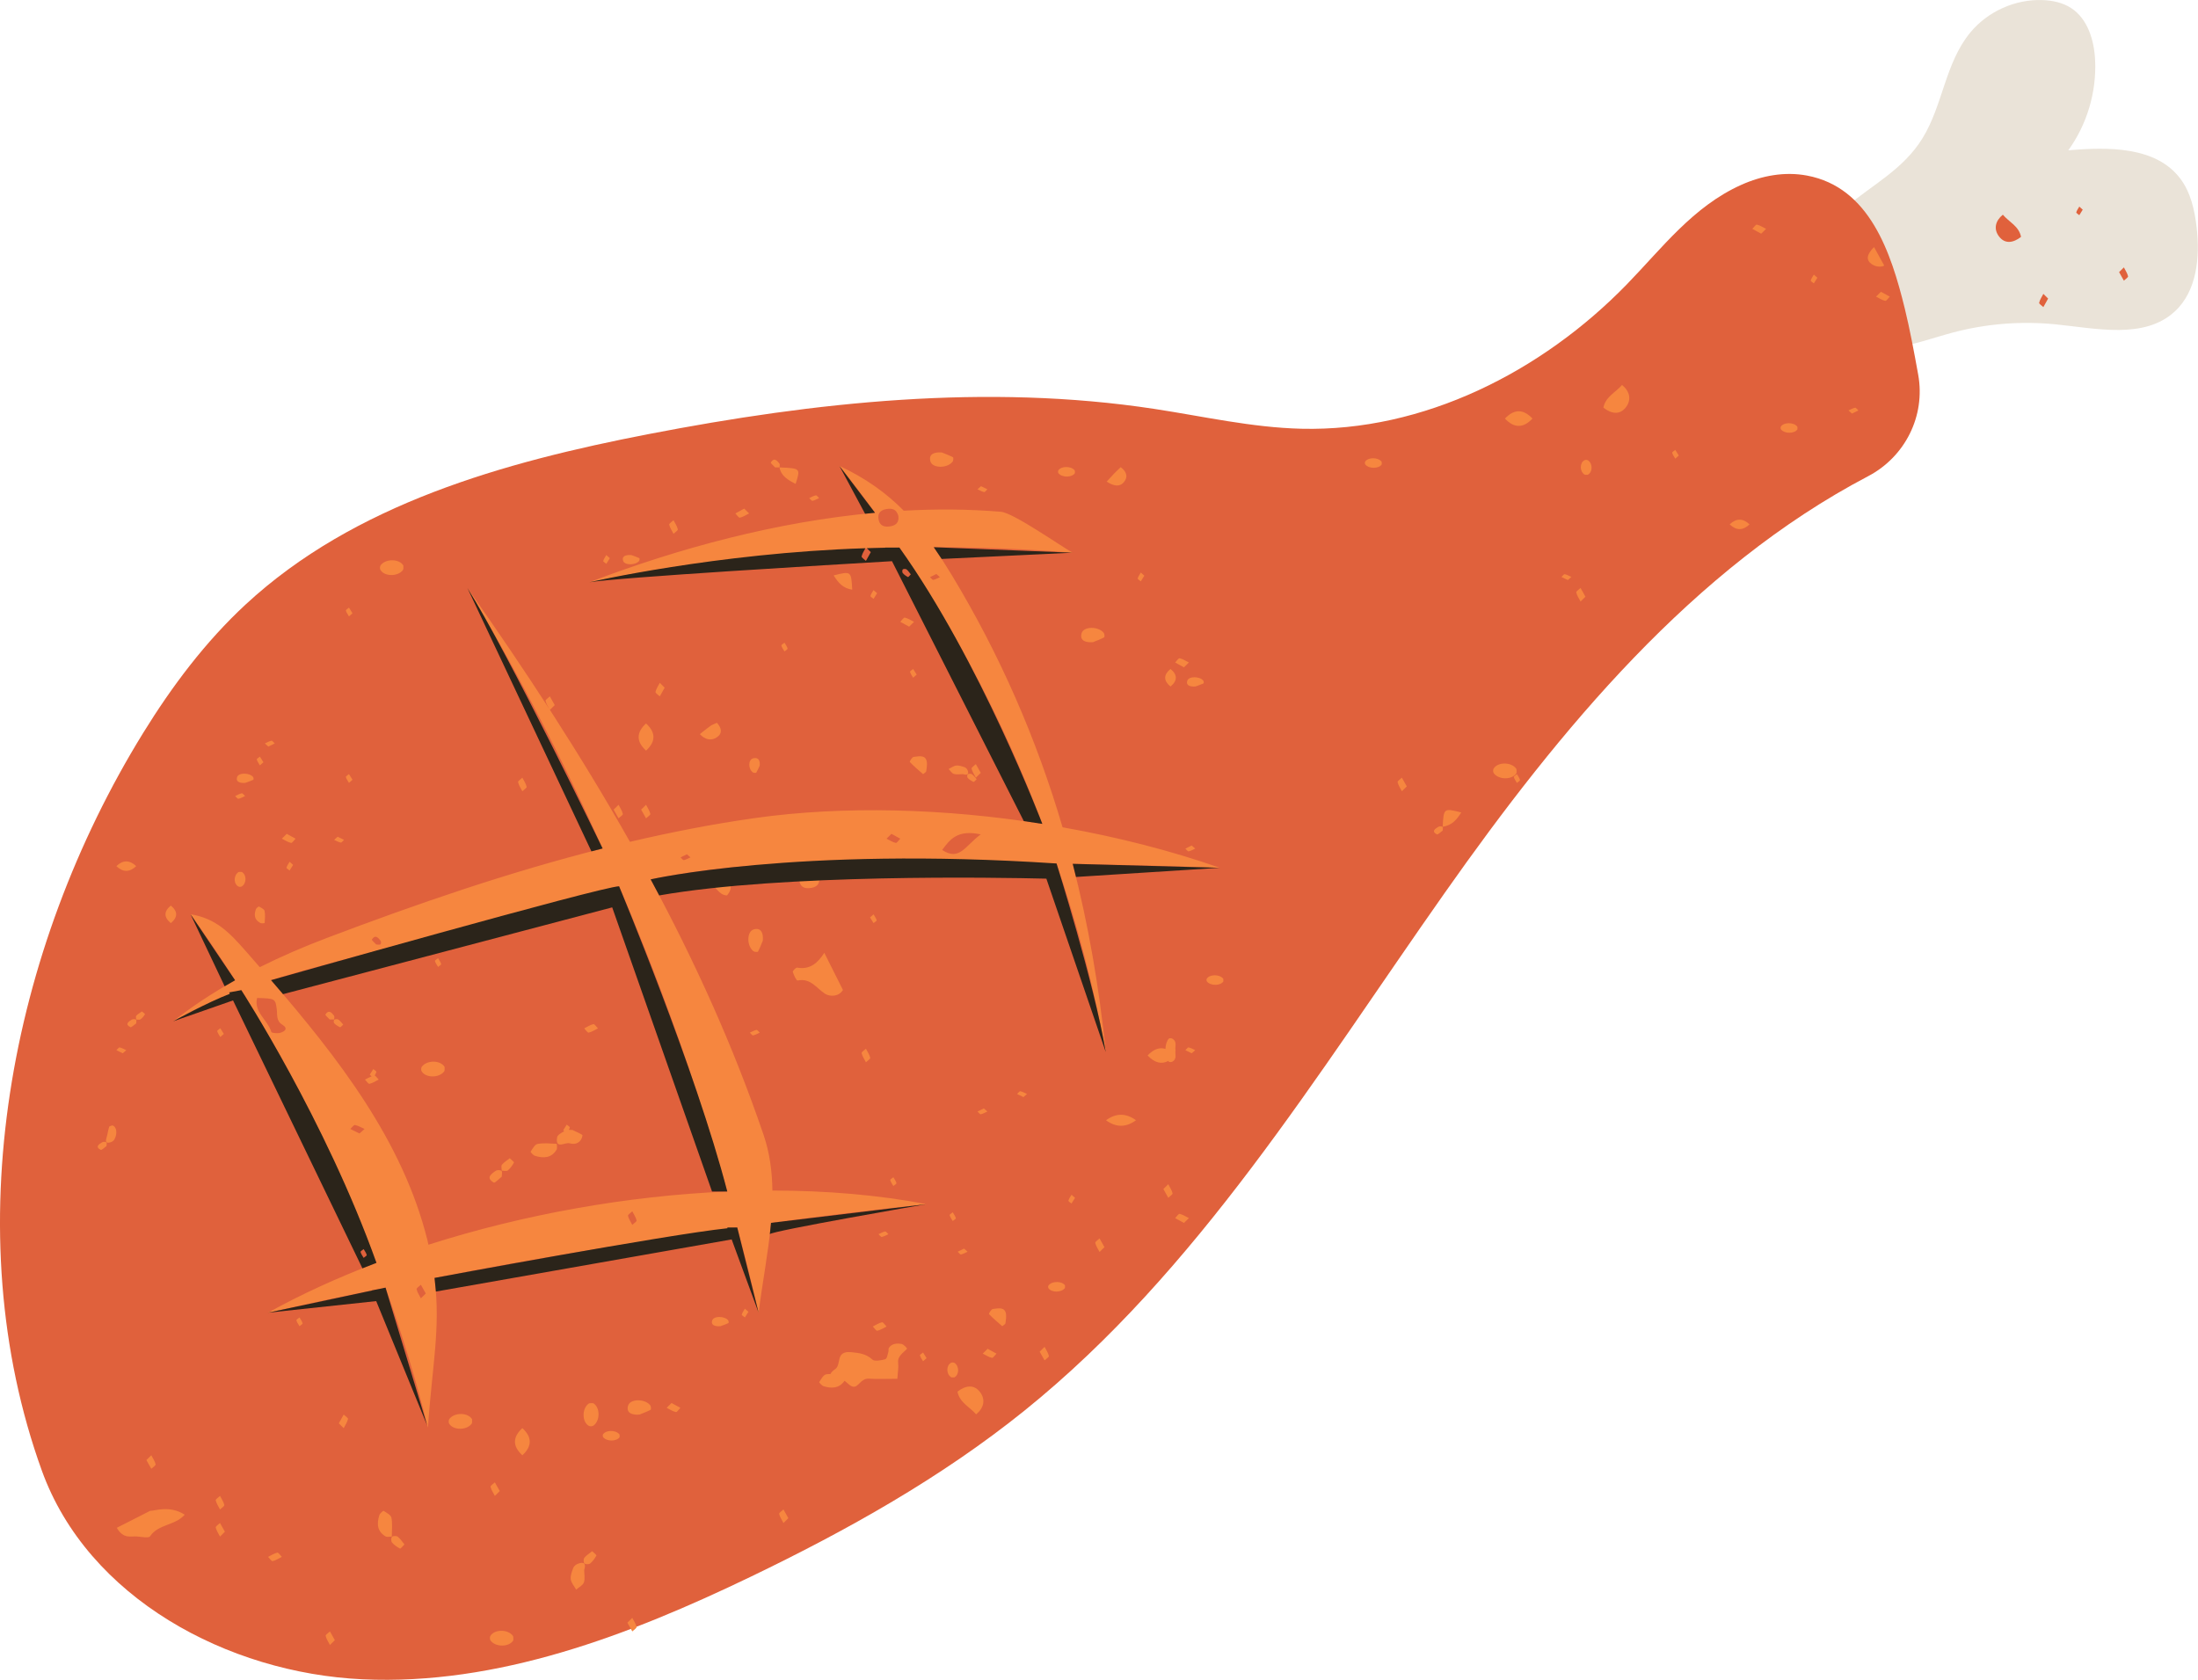
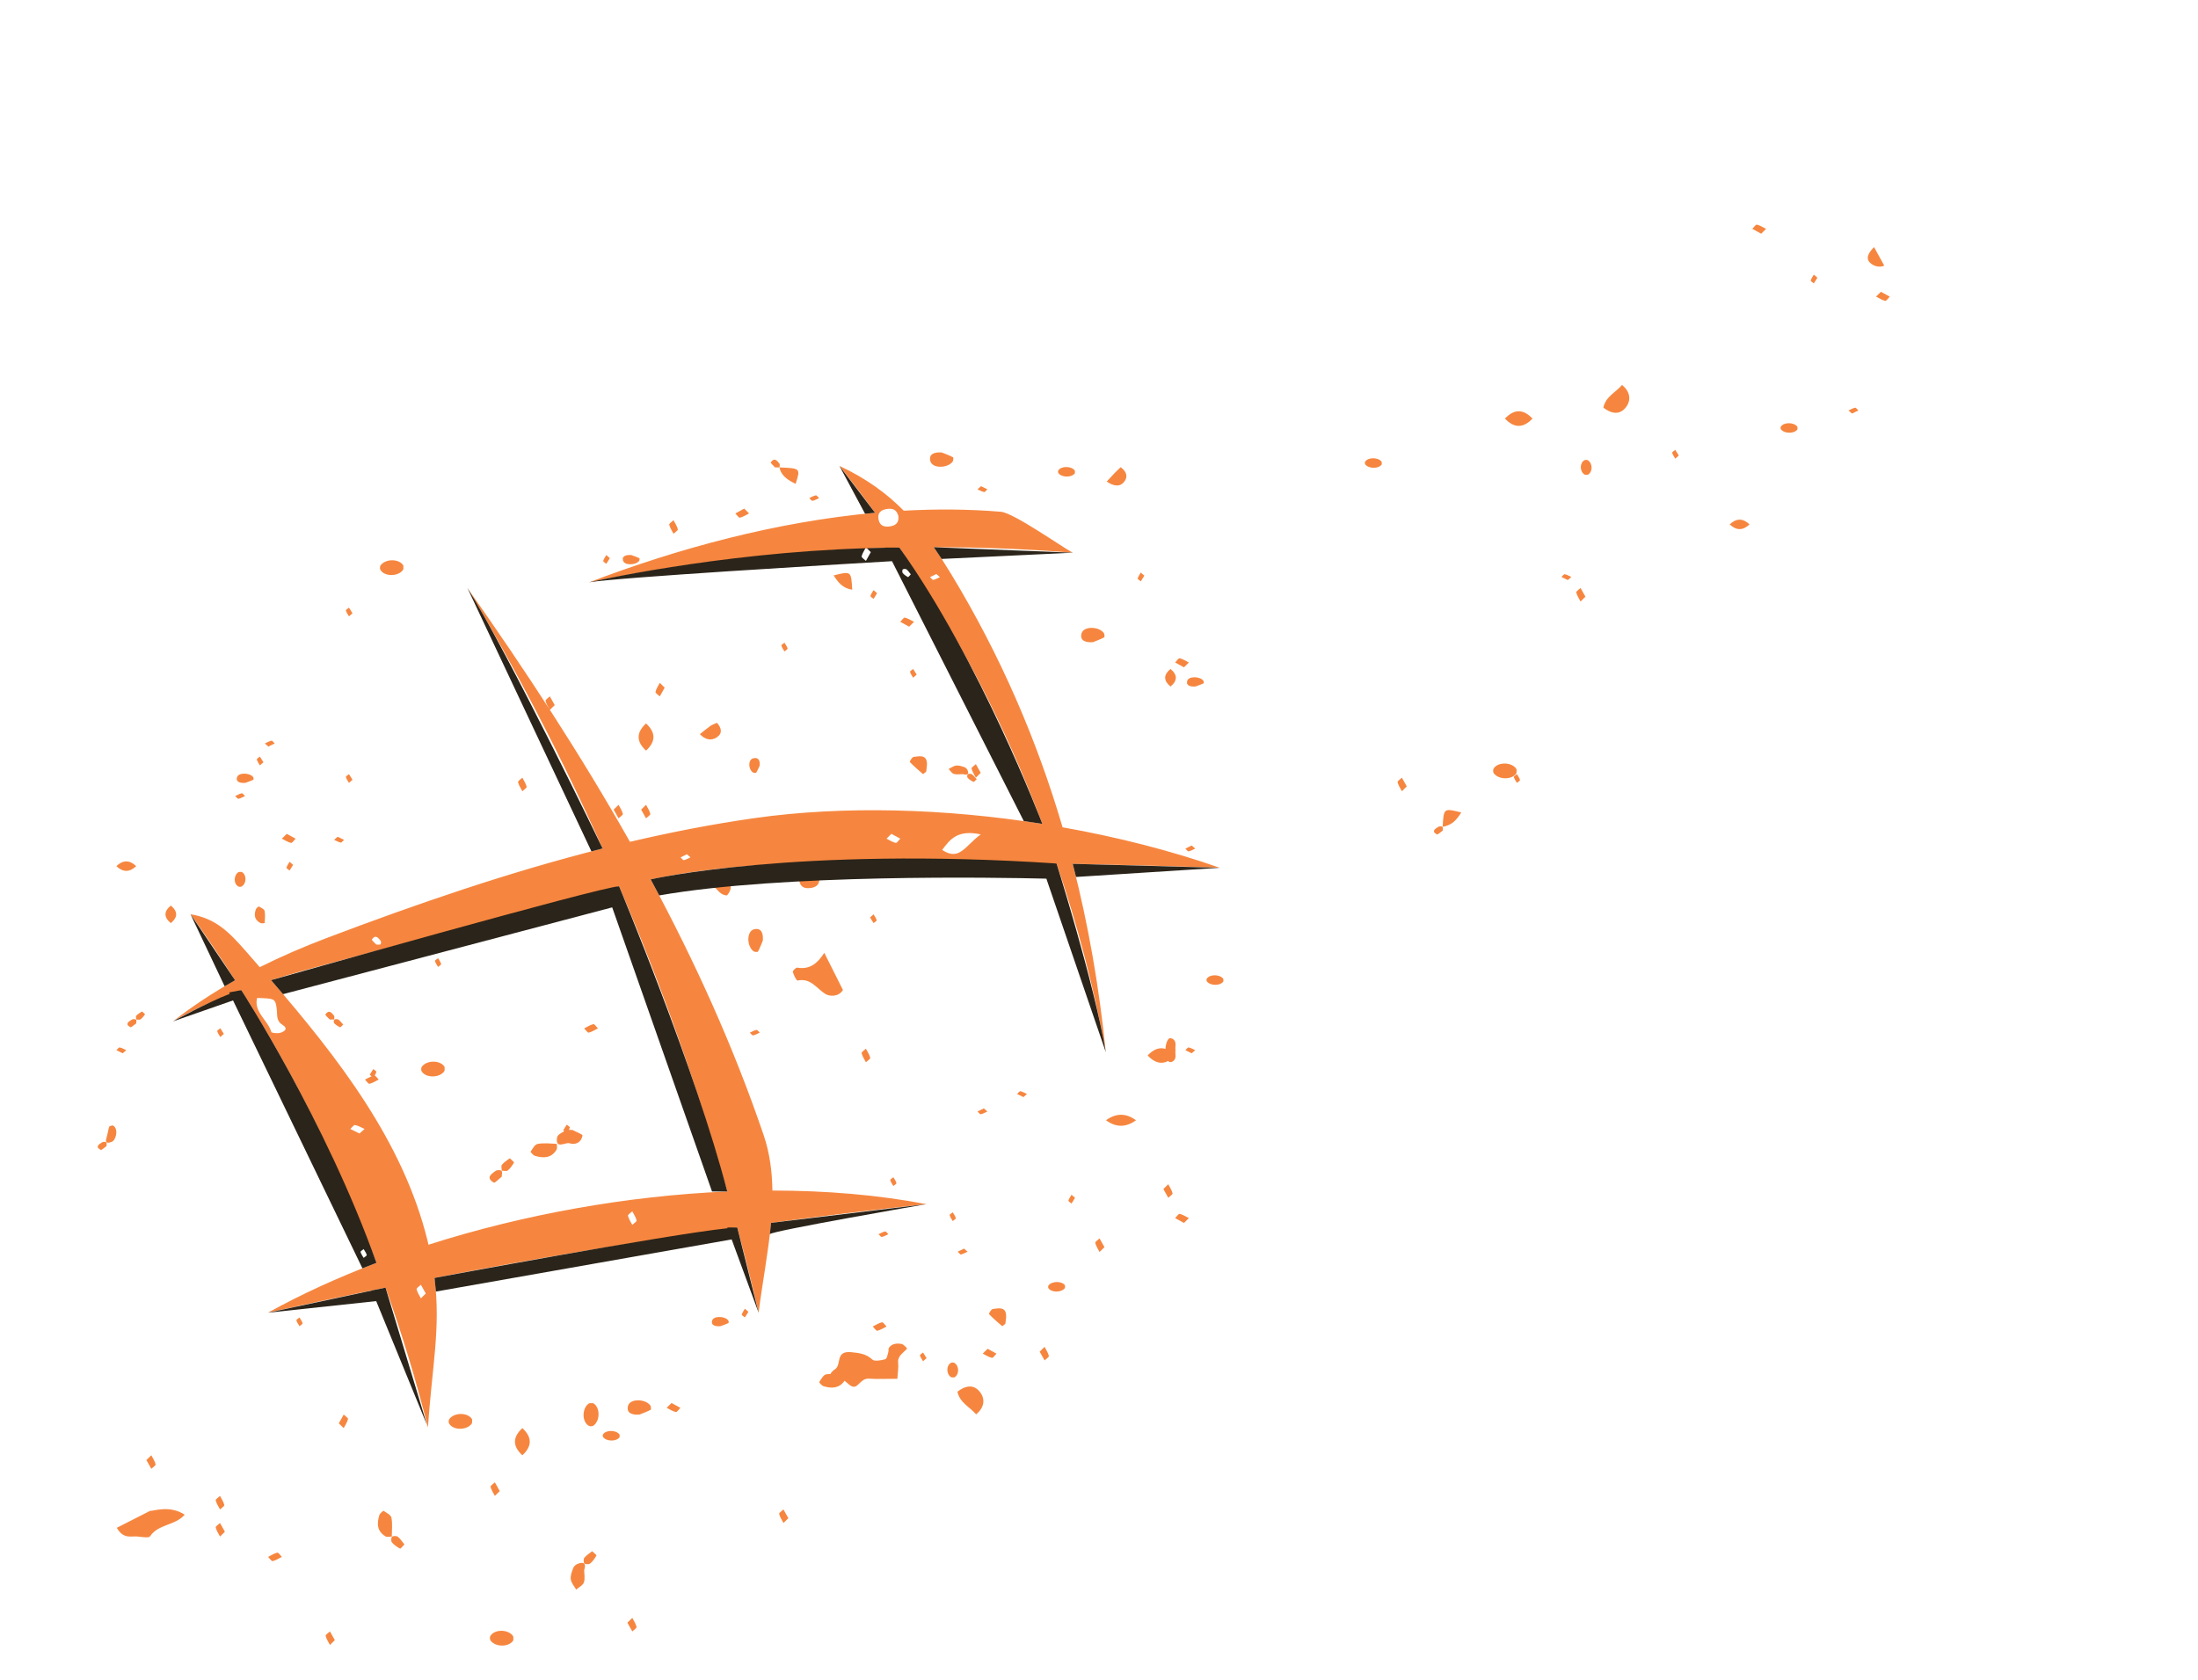
<svg xmlns="http://www.w3.org/2000/svg" height="381.6" preserveAspectRatio="xMidYMid meet" version="1.0" viewBox="0.0 0.0 499.2 381.6" width="499.2" zoomAndPan="magnify">
  <defs>
    <clipPath id="a">
-       <path d="M 412 0 L 499.16 0 L 499.16 80 L 412 80 Z M 412 0" />
-     </clipPath>
+       </clipPath>
    <clipPath id="b">
      <path d="M 0 39 L 484 39 L 484 381.551 L 0 381.551 Z M 0 39" />
    </clipPath>
  </defs>
  <g>
    <g clip-path="url(#a)" id="change1_1">
      <path d="M 447.465 7.41 C 451.418 2.605 457.676 -0.215 463.895 0.016 C 466.148 0.098 468.441 0.578 470.34 1.801 C 474.16 4.258 475.629 9.164 475.836 13.703 C 476.168 20.941 473.984 28.273 469.738 34.145 C 478.859 33.352 489.668 33.258 495.18 40.57 C 497.539 43.703 498.43 47.695 498.883 51.59 C 499.672 58.391 498.969 66.09 493.938 70.734 C 487.02 77.121 476.172 74.602 466.801 73.664 C 459.016 72.891 451.09 73.523 443.523 75.531 C 439.117 76.703 434.805 78.34 430.273 78.879 C 411.875 81.059 406.891 57.512 419.129 47.133 C 425.262 41.93 432.23 38.531 436.625 31.41 C 441.266 23.891 441.758 14.352 447.465 7.41" fill="#eae3d8" />
    </g>
    <g clip-path="url(#b)" id="change2_1">
-       <path d="M 472.242 48.875 C 472.508 48.453 472.77 48.027 473.023 47.621 C 472.73 47.363 472.484 47.145 472.242 46.93 C 472 47.363 471.672 47.777 471.555 48.234 C 471.516 48.395 472 48.656 472.242 48.875 Z M 482.363 63.742 C 482.703 63.406 483.375 63 483.316 62.754 C 483.156 62.047 482.703 61.402 482.363 60.734 C 482.027 61.07 481.688 61.402 481.281 61.805 C 481.633 62.434 482 63.09 482.363 63.742 Z M 463.125 68.766 C 463.066 69.012 463.738 69.418 464.078 69.754 C 464.441 69.102 464.809 68.445 465.16 67.816 C 464.754 67.414 464.414 67.082 464.078 66.746 C 463.738 67.414 463.285 68.059 463.125 68.766 Z M 453.992 53.684 C 455.375 55.52 457.273 55.156 459.012 53.801 C 458.531 51.355 456.266 50.41 454.879 48.766 C 453.16 50.16 452.742 52.023 453.992 53.684 Z M 435.652 85.102 C 437.344 94.453 432.699 103.746 424.285 108.16 C 384.523 129.027 354.277 165.656 328.164 202.742 C 298.965 244.207 272.137 288.609 232.645 320.426 C 213.742 335.652 192.398 347.586 170.531 358.117 C 142.844 371.445 113.039 382.848 82.348 381.43 C 51.652 380.012 19.934 362.922 9.5 334.023 C -10.121 279.664 2.16 215.68 32.504 166.496 C 39.059 155.871 46.625 145.789 55.781 137.305 C 80.418 114.477 114.375 104.969 147.348 98.59 C 185.164 91.273 224.105 87.078 262.184 92.879 C 273.297 94.57 284.336 97.113 295.57 97.383 C 323.273 98.055 350.109 84.488 369.438 64.629 C 377.48 56.359 384.539 46.902 395.422 42.008 C 400.129 39.887 405.352 38.922 410.426 39.883 C 424.586 42.562 429.469 57.258 432.613 70.109 C 433.73 74.672 434.707 79.871 435.652 85.102" fill="#e0613c" />
-     </g>
+       </g>
    <g id="change3_1">
      <path d="M 222.742 189.52 C 217.473 188.395 215.789 190.617 213.977 193.055 C 217.93 195.656 219.168 192.141 222.742 189.52 Z M 204.469 190.492 C 203.789 190.121 203.109 189.754 202.453 189.395 C 202.039 189.809 201.691 190.148 201.348 190.492 C 202.039 190.832 202.707 191.293 203.441 191.453 C 203.699 191.512 204.121 190.832 204.469 190.492 Z M 156.812 194.742 C 156.562 194.52 156.312 194.301 156.012 194.035 C 155.543 194.262 155.055 194.504 154.566 194.742 C 154.816 194.961 155.117 195.398 155.305 195.363 C 155.832 195.258 156.312 194.961 156.812 194.742 Z M 140.605 201.309 C 134.852 202.66 129.137 204.195 123.426 205.734 C 107.73 209.969 92.035 214.199 76.336 218.43 C 71.406 219.762 66.449 221.102 61.562 222.629 C 76.828 240.324 91.477 259.156 97.07 281.672 C 97.16 282.031 97.227 282.371 97.309 282.723 C 118.84 275.84 142.438 271.613 165.176 270.633 C 158.469 247.031 150.262 223.863 140.605 201.309 Z M 144.578 277.203 C 144.414 276.477 143.949 275.82 143.605 275.137 C 143.258 275.477 142.57 275.895 142.629 276.148 C 142.789 276.871 143.258 277.531 143.605 278.215 C 143.949 277.871 144.637 277.453 144.578 277.203 Z M 96.703 293.801 C 96.34 293.156 95.965 292.488 95.59 291.82 C 95.242 292.16 94.559 292.578 94.613 292.832 C 94.781 293.555 95.242 294.215 95.59 294.898 C 95.938 294.555 96.285 294.215 96.703 293.801 Z M 82.801 256.43 C 82.082 256.113 81.391 255.684 80.625 255.531 C 80.359 255.48 79.918 256.113 79.559 256.43 C 80.266 256.777 80.969 257.121 81.648 257.453 C 82.082 257.066 82.441 256.746 82.801 256.43 Z M 64.113 232.742 C 62.668 231.836 63.02 230.496 62.855 229.227 C 62.543 226.789 62.461 226.801 58.395 226.672 C 57.57 229.855 60.863 231.727 61.629 234.418 C 61.691 234.629 63.059 234.777 63.672 234.586 C 64.691 234.27 65.523 233.621 64.113 232.742 Z M 85.445 214.531 C 85.781 214.527 86.242 214.645 86.41 214.496 C 86.578 214.348 86.582 213.855 86.422 213.656 C 85.902 213.004 85.262 212.184 84.469 213.383 C 84.363 213.539 85.098 214.137 85.445 214.531 Z M 213.465 131.09 C 213.219 130.867 212.965 130.645 212.664 130.379 C 212.195 130.609 211.707 130.852 211.219 131.09 C 211.469 131.309 211.773 131.746 211.957 131.711 C 212.488 131.605 212.969 131.309 213.465 131.09 Z M 204.02 117.125 C 203.695 116.145 203.195 115.473 201.797 115.566 C 200.102 115.688 199.219 116.488 199.547 118.043 C 199.758 119.039 200.348 119.699 201.746 119.602 C 203.445 119.484 204.266 118.691 204.02 117.125 Z M 243.633 196.207 C 247.195 210.047 249.652 224.289 251.145 238.984 C 248.488 224.445 244.734 210.113 239.957 196.129 C 227.977 195.91 215.992 195.785 204.012 195.758 C 187.02 195.719 169.938 195.879 153.188 198.719 C 151.379 199.027 149.574 199.371 147.777 199.738 C 157.812 218.375 166.574 237.652 173.43 257.801 C 174.82 261.883 175.367 266.113 175.426 270.414 C 187.641 270.422 199.465 271.41 210.41 273.504 C 198.629 274.762 186.859 276.184 175.113 277.754 C 174.492 284.578 173.125 291.477 172.293 298.168 C 170.793 291.688 169.164 285.234 167.441 278.809 C 144.43 282.027 121.5 285.84 98.691 290.262 C 100.133 301.84 98.086 310.559 97.199 324.258 C 94.508 313.512 91.281 302.902 87.562 292.469 C 78.645 294.273 69.742 296.168 60.859 298.16 C 68.449 293.957 76.738 290.172 85.5 286.84 C 77.371 265.234 67.07 244.453 54.805 224.898 C 49.445 226.844 44.23 229.121 39.301 231.988 C 43.781 228.469 48.496 225.402 53.391 222.652 C 50.145 217.57 46.781 212.562 43.273 207.656 C 48.992 208.609 51.98 211.656 55.805 216.016 C 56.867 217.23 57.934 218.449 59 219.676 C 63.898 217.227 68.949 215.047 74.141 213.078 C 94.691 205.285 115.57 198.102 136.863 192.719 C 127.781 172.43 117.531 152.66 106.16 133.559 C 119.332 152.258 131.879 171.387 143.07 191.207 C 152.398 189.02 161.805 187.184 171.305 185.832 C 191.645 182.941 214.652 183.637 236.727 187.133 C 228.398 165.043 217.492 143.922 204.266 124.371 C 180.613 124.859 157.004 127.488 133.832 132.258 C 154.207 124.465 176.516 118.488 198.727 116.469 C 196.109 112.859 193.418 109.309 190.641 105.82 C 196.602 108.605 201.246 111.949 205.258 115.996 C 212.672 115.59 220.055 115.633 227.324 116.242 C 230.211 116.484 241.082 124.172 243.633 125.539 C 233.137 124.691 222.602 124.285 212.07 124.289 C 213.438 126.242 214.77 128.316 216.105 130.523 C 227.234 148.918 235.48 168 241.328 187.91 C 253.844 190.129 265.977 193.227 277.043 197.105 C 265.906 196.719 254.77 196.43 243.633 196.207 Z M 215.68 276.008 C 215.797 276.477 216.133 276.902 216.383 277.344 C 216.633 277.121 217.129 276.855 217.086 276.691 C 216.969 276.223 216.633 275.797 216.383 275.355 C 216.133 275.574 215.641 275.844 215.68 276.008 Z M 201.031 279.707 C 200.504 279.812 200.023 280.109 199.523 280.328 C 199.773 280.551 200.078 280.988 200.262 280.953 C 200.789 280.848 201.273 280.551 201.77 280.328 C 201.523 280.109 201.219 279.672 201.031 279.707 Z M 243.359 271.371 C 243.109 271.816 242.773 272.242 242.656 272.711 C 242.613 272.871 243.109 273.145 243.359 273.363 C 243.629 272.934 243.898 272.496 244.156 272.082 C 243.859 271.816 243.609 271.594 243.359 271.371 Z M 202.191 268.047 C 202.309 268.516 202.645 268.941 202.895 269.383 C 203.145 269.16 203.641 268.891 203.598 268.73 C 203.48 268.262 203.145 267.836 202.895 267.395 C 202.645 267.613 202.152 267.883 202.191 268.047 Z M 169.176 299.238 C 169.445 298.809 169.715 298.375 169.977 297.957 C 169.676 297.691 169.426 297.469 169.176 297.25 C 168.926 297.691 168.59 298.117 168.473 298.586 C 168.434 298.75 168.926 299.02 169.176 299.238 Z M 67.316 299.895 C 67.434 300.363 67.77 300.789 68.02 301.23 C 68.27 301.008 68.766 300.738 68.723 300.574 C 68.605 300.109 68.27 299.684 68.02 299.242 C 67.77 299.461 67.277 299.73 67.316 299.895 Z M 218.246 284.934 C 218.773 284.828 219.254 284.531 219.754 284.312 C 219.504 284.09 219.258 283.867 218.953 283.602 C 218.484 283.832 217.996 284.07 217.508 284.312 C 217.758 284.531 218.062 284.969 218.246 284.934 Z M 171.039 235.172 C 171.566 235.07 172.051 234.773 172.551 234.551 C 172.301 234.328 171.996 233.891 171.809 233.93 C 171.281 234.031 170.801 234.328 170.301 234.551 C 170.551 234.773 170.855 235.211 171.039 235.172 Z M 50.836 234.836 C 50.574 234.422 50.305 233.988 50.035 233.555 C 49.785 233.777 49.293 234.047 49.332 234.211 C 49.453 234.68 49.785 235.102 50.035 235.547 C 50.285 235.324 50.535 235.102 50.836 234.836 Z M 269.211 238.531 C 269.699 238.77 270.188 239.008 270.66 239.238 C 270.957 238.973 271.207 238.754 271.457 238.531 C 270.957 238.309 270.477 238.012 269.949 237.91 C 269.766 237.871 269.461 238.309 269.211 238.531 Z M 28.68 238.531 C 28.18 238.309 27.699 238.012 27.172 237.91 C 26.988 237.871 26.684 238.309 26.434 238.531 C 26.922 238.77 27.41 239.008 27.879 239.238 C 28.18 238.973 28.43 238.75 28.68 238.531 Z M 77.953 232.723 C 77.598 232.34 77.297 231.895 76.867 231.59 C 76.664 231.445 76.09 231.449 75.926 231.598 C 75.758 231.746 75.75 232.258 75.914 232.43 C 76.27 232.805 76.754 233.102 77.238 233.336 C 77.324 233.375 77.691 232.953 77.953 232.723 Z M 29.633 233.316 C 29.812 233.41 30.484 232.758 30.93 232.453 C 30.93 232.156 31.059 231.742 30.891 231.598 C 30.723 231.449 30.164 231.445 29.945 231.586 C 29.203 232.047 28.281 232.617 29.633 233.316 Z M 74.883 231.566 C 75.219 231.566 75.555 231.566 75.887 231.566 C 75.887 231.27 76.02 230.891 75.863 230.691 C 75.34 230.039 74.699 229.219 73.91 230.418 C 73.805 230.578 74.539 231.172 74.883 231.566 Z M 31.906 231.539 C 32.328 231.227 32.664 230.797 32.93 230.367 C 32.973 230.293 32.496 229.969 32.234 229.738 C 31.801 230.051 31.301 230.316 30.957 230.695 C 30.793 230.875 30.93 231.27 30.93 231.566 C 31.262 231.566 31.711 231.684 31.906 231.539 Z M 22.891 261.184 C 23.07 261.277 23.742 260.625 24.184 260.32 C 24.184 260.023 24.316 259.613 24.148 259.465 C 23.98 259.316 23.422 259.312 23.199 259.453 C 22.461 259.914 21.535 260.48 22.891 261.184 Z M 222.742 253.086 C 223.27 252.98 223.75 252.688 224.25 252.465 C 224 252.242 223.75 252.023 223.449 251.758 C 222.98 251.988 222.492 252.227 222.004 252.465 C 222.254 252.688 222.559 253.121 222.742 253.086 Z M 230.992 248.484 C 231.484 248.723 231.973 248.961 232.441 249.191 C 232.742 248.926 232.992 248.703 233.242 248.484 C 232.742 248.262 232.262 247.965 231.734 247.859 C 231.551 247.824 231.246 248.262 230.992 248.484 Z M 208.938 307.855 C 209.055 308.324 209.391 308.75 209.641 309.191 C 209.891 308.969 210.141 308.75 210.438 308.484 C 210.18 308.066 209.91 307.633 209.641 307.203 C 209.391 307.422 208.895 307.691 208.938 307.855 Z M 345.219 177.168 C 345.102 176.699 344.766 176.273 344.516 175.832 C 344.266 176.055 343.77 176.324 343.812 176.488 C 343.93 176.953 344.266 177.379 344.516 177.824 C 344.766 177.602 345.262 177.332 345.219 177.168 Z M 221.109 177.605 C 221.191 177.645 221.559 177.223 221.82 176.992 C 221.469 176.605 221.164 176.16 220.734 175.859 C 220.531 175.711 219.961 175.715 219.793 175.863 C 219.625 176.012 219.617 176.523 219.781 176.699 C 220.137 177.074 220.621 177.367 221.109 177.605 Z M 79.258 175.832 C 79.008 176.055 78.516 176.324 78.555 176.488 C 78.672 176.953 79.008 177.379 79.258 177.824 C 79.508 177.602 79.758 177.379 80.059 177.113 C 79.797 176.699 79.527 176.266 79.258 175.832 Z M 62.398 168.867 C 62.148 168.645 61.844 168.207 61.66 168.242 C 61.133 168.348 60.652 168.645 60.152 168.867 C 60.402 169.086 60.652 169.309 60.953 169.574 C 61.422 169.344 61.91 169.105 62.398 168.867 Z M 58.324 172.504 C 58.441 172.973 58.777 173.398 59.027 173.844 C 59.277 173.621 59.527 173.398 59.828 173.133 C 59.566 172.715 59.297 172.285 59.027 171.852 C 58.777 172.07 58.281 172.34 58.324 172.504 Z M 79.258 138.016 C 79.008 138.234 78.516 138.504 78.555 138.668 C 78.672 139.137 79.008 139.562 79.258 140.004 C 79.508 139.781 79.758 139.562 80.059 139.297 C 79.797 138.879 79.527 138.445 79.258 138.016 Z M 198.398 136.023 C 198.668 135.59 198.938 135.156 199.199 134.742 C 198.898 134.473 198.648 134.254 198.398 134.031 C 198.148 134.473 197.812 134.902 197.695 135.367 C 197.656 135.531 198.148 135.801 198.398 136.023 Z M 206.688 152.602 C 206.805 153.07 207.141 153.496 207.391 153.938 C 207.641 153.715 207.891 153.496 208.191 153.23 C 207.93 152.812 207.66 152.379 207.391 151.945 C 207.141 152.168 206.648 152.438 206.688 152.602 Z M 178.871 147.312 C 178.754 146.844 178.418 146.418 178.168 145.977 C 177.918 146.195 177.426 146.465 177.465 146.629 C 177.582 147.098 177.918 147.523 178.168 147.965 C 178.418 147.742 178.91 147.477 178.871 147.312 Z M 199.102 209.016 C 198.984 208.547 198.648 208.121 198.398 207.68 C 198.148 207.902 197.898 208.121 197.602 208.387 C 197.859 208.805 198.129 209.238 198.398 209.668 C 198.648 209.449 199.145 209.18 199.102 209.016 Z M 70.496 223.383 C 70.582 223.426 70.949 223 71.207 222.77 C 70.855 222.387 70.551 221.941 70.121 221.637 C 69.922 221.492 69.348 221.496 69.18 221.645 C 69.012 221.793 69.008 222.305 69.172 222.48 C 69.523 222.852 70.008 223.148 70.496 223.383 Z M 99.492 219.621 C 99.742 219.402 100.234 219.133 100.191 218.969 C 100.074 218.5 99.742 218.074 99.492 217.633 C 99.242 217.852 98.746 218.121 98.785 218.285 C 98.906 218.754 99.242 219.18 99.492 219.621 Z M 327.617 187.809 C 327.453 187.66 326.895 187.656 326.672 187.797 C 325.934 188.258 325.008 188.824 326.359 189.527 C 326.539 189.621 327.215 188.969 327.656 188.66 C 327.656 188.367 327.785 187.953 327.617 187.809 Z M 53.406 180.809 C 53.656 181.027 53.961 181.465 54.148 181.43 C 54.676 181.324 55.156 181.031 55.656 180.809 C 55.406 180.586 55.102 180.148 54.918 180.184 C 54.387 180.289 53.906 180.586 53.406 180.809 Z M 65.773 197.727 C 66.039 197.293 66.312 196.863 66.57 196.445 C 66.273 196.18 66.02 195.957 65.773 195.738 C 65.523 196.18 65.188 196.605 65.066 197.074 C 65.027 197.238 65.523 197.504 65.773 197.727 Z M 78.137 190.762 C 77.648 190.523 77.156 190.281 76.688 190.055 C 76.387 190.32 76.137 190.539 75.887 190.762 C 76.387 190.98 76.867 191.277 77.395 191.383 C 77.582 191.418 77.887 190.98 78.137 190.762 Z M 270.66 192.043 C 270.188 192.273 269.699 192.512 269.211 192.75 C 269.461 192.973 269.766 193.41 269.949 193.371 C 270.477 193.27 270.957 192.973 271.457 192.75 C 271.207 192.531 270.957 192.309 270.66 192.043 Z M 422.07 93.23 C 421.82 93.008 421.516 92.57 421.328 92.605 C 420.801 92.711 420.32 93.008 419.82 93.23 C 420.07 93.449 420.32 93.672 420.621 93.938 C 421.094 93.707 421.582 93.469 422.07 93.23 Z M 411.953 62.375 C 411.703 62.82 411.367 63.242 411.25 63.711 C 411.211 63.875 411.703 64.145 411.953 64.367 C 412.223 63.934 412.492 63.504 412.754 63.086 C 412.453 62.82 412.203 62.598 411.953 62.375 Z M 137.703 128.062 C 137.977 127.629 138.246 127.195 138.504 126.777 C 138.203 126.516 137.953 126.293 137.703 126.07 C 137.457 126.512 137.121 126.938 137.004 127.406 C 136.961 127.57 137.457 127.84 137.703 128.062 Z M 356.078 131.754 C 356.379 131.488 356.629 131.266 356.879 131.047 C 356.379 130.824 355.898 130.527 355.371 130.426 C 355.184 130.387 354.883 130.824 354.633 131.047 C 355.121 131.285 355.609 131.523 356.078 131.754 Z M 259.094 132.043 C 259.363 131.609 259.633 131.176 259.895 130.758 C 259.594 130.492 259.344 130.273 259.094 130.051 C 258.844 130.492 258.508 130.922 258.391 131.387 C 258.348 131.551 258.844 131.82 259.094 132.043 Z M 177.02 105.293 C 176.5 104.641 175.855 103.82 175.066 105.02 C 174.961 105.18 175.695 105.773 176.043 106.168 C 176.375 106.164 176.711 106.164 177.043 106.164 C 177.043 105.871 177.18 105.492 177.02 105.293 Z M 379.777 102.84 C 379.898 103.309 380.234 103.734 380.48 104.176 C 380.734 103.953 380.98 103.734 381.281 103.469 C 381.023 103.051 380.754 102.617 380.48 102.184 C 380.234 102.406 379.738 102.676 379.777 102.84 Z M 185.297 112.512 C 184.77 112.613 184.285 112.91 183.789 113.133 C 184.039 113.355 184.344 113.789 184.527 113.754 C 185.055 113.648 185.535 113.355 186.035 113.133 C 185.785 112.91 185.48 112.473 185.297 112.512 Z M 224.25 111.141 C 223.762 110.902 223.273 110.664 222.805 110.434 C 222.504 110.699 222.254 110.922 222.004 111.141 C 222.504 111.363 222.984 111.66 223.512 111.766 C 223.695 111.801 224 111.363 224.25 111.141 Z M 277.844 222.922 C 277.828 222.695 277.902 222.406 277.773 222.254 C 276.938 221.258 274.703 221.285 274.078 222.301 C 273.977 222.469 274.004 222.809 274.133 222.961 C 274.969 223.961 277.188 223.922 277.844 222.922 Z M 216.738 312.859 C 217.867 312.273 217.91 310.312 216.781 309.57 C 216.609 309.457 216.227 309.43 216.035 309.523 C 214.891 310.074 214.855 312.055 215.984 312.793 C 216.156 312.91 216.484 312.84 216.738 312.859 Z M 57.531 177.117 C 57.625 177.074 57.605 176.629 57.477 176.473 C 56.641 175.477 54.16 175.453 53.836 176.527 C 53.496 177.648 54.602 177.906 55.715 177.816 C 56.312 177.598 56.945 177.395 57.531 177.117 Z M 216.637 175.785 C 217.254 175.98 218.012 175.832 218.707 175.832 C 219.754 176.141 220.133 175.824 219.738 174.91 C 219.621 174.648 219.344 174.348 219.059 174.254 C 218.453 174.051 217.77 173.812 217.164 173.887 C 216.566 173.957 216.02 174.391 215.449 174.664 C 215.84 175.055 216.152 175.633 216.637 175.785 Z M 38.797 209.676 C 40.41 208.344 40.41 207.016 38.797 205.684 C 37.18 207.016 37.18 208.344 38.797 209.676 Z M 59.145 209.652 C 59.383 209.777 60.105 209.684 60.109 209.668 C 60.156 208.742 60.281 207.793 60.09 206.898 C 60.004 206.496 59.293 206.176 58.809 205.895 C 58.75 205.859 58.211 206.258 58.117 206.52 C 57.691 207.738 57.711 208.898 59.145 209.652 Z M 26.426 196.73 C 27.93 198.16 29.43 198.16 30.934 196.73 C 29.43 195.301 27.93 195.301 26.426 196.73 Z M 54.184 201.379 C 54.375 201.469 54.758 201.445 54.93 201.328 C 56.059 200.59 56.016 198.625 54.887 198.043 C 54.633 198.059 54.305 197.988 54.133 198.105 C 53.004 198.848 53.039 200.824 54.184 201.379 Z M 25.223 259.414 C 25.523 259.312 25.836 259.07 25.977 258.816 C 26.742 257.453 26.477 255.84 25.5 255.621 C 25.254 255.727 24.836 255.789 24.789 255.941 C 24.539 256.785 24.43 257.66 24.172 258.5 C 23.883 259.441 24.195 259.766 25.223 259.414 Z M 165.434 300.523 C 165.523 300.48 165.508 300.035 165.379 299.883 C 164.539 298.883 162.062 298.859 161.738 299.938 C 161.398 301.055 162.5 301.312 163.617 301.227 C 164.215 301.008 164.848 300.805 165.434 300.523 Z M 140.652 325.758 C 139.812 324.758 137.578 324.789 136.953 325.805 C 136.852 325.973 136.879 326.312 137.008 326.465 C 137.844 327.461 140.062 327.422 140.723 326.426 C 140.703 326.199 140.781 325.91 140.652 325.758 Z M 397.348 119.105 C 395.844 117.676 394.344 117.676 392.84 119.105 C 394.344 120.535 395.844 120.535 397.348 119.105 Z M 408.227 97.523 C 408.207 97.301 408.285 97.008 408.156 96.855 C 407.316 95.859 405.086 95.887 404.461 96.902 C 404.355 97.07 404.383 97.41 404.512 97.562 C 405.348 98.562 407.566 98.523 408.227 97.523 Z M 313.812 105.488 C 313.793 105.262 313.871 104.973 313.742 104.816 C 312.906 103.82 310.672 103.848 310.047 104.863 C 309.941 105.031 309.973 105.371 310.098 105.523 C 310.938 106.523 313.152 106.484 313.812 105.488 Z M 359.902 104.508 C 358.758 105.059 358.723 107.039 359.852 107.777 C 360.023 107.895 360.352 107.824 360.605 107.84 C 361.734 107.258 361.777 105.297 360.652 104.555 C 360.477 104.438 360.094 104.414 359.902 104.508 Z M 240.359 106.855 C 240.258 107.023 240.285 107.363 240.414 107.516 C 241.25 108.512 243.469 108.477 244.125 107.477 C 244.109 107.25 244.184 106.961 244.055 106.809 C 243.219 105.809 240.984 105.84 240.359 106.855 Z M 265.84 151.941 C 264.223 153.273 264.223 154.602 265.84 155.934 C 267.453 154.602 267.453 153.273 265.84 151.941 Z M 273.336 155.223 C 273.426 155.18 273.406 154.73 273.277 154.578 C 272.441 153.582 269.965 153.559 269.641 154.633 C 269.301 155.754 270.402 156.012 271.52 155.922 C 272.113 155.703 272.746 155.5 273.336 155.223 Z M 171.754 175.504 C 172.066 174.984 172.297 174.422 172.543 173.895 C 172.641 172.906 172.352 171.93 171.086 172.23 C 169.871 172.52 169.898 174.715 171.023 175.453 C 171.199 175.57 171.703 175.586 171.754 175.504 Z M 145.199 126.777 C 144.613 126.496 143.98 126.297 143.387 126.074 C 142.27 125.988 141.168 126.242 141.508 127.363 C 141.828 128.441 144.309 128.418 145.145 127.422 C 145.273 127.266 145.293 126.82 145.199 126.777 Z M 238.164 291.918 C 238.035 292.074 238.008 292.41 238.113 292.582 C 238.738 293.594 240.973 293.625 241.809 292.629 C 241.938 292.473 241.859 292.184 241.879 291.957 C 241.219 290.961 239.004 290.922 238.164 291.918 Z M 228.352 300.551 C 228.449 299.688 228.664 298.727 228.344 297.965 C 227.867 296.82 226.492 297.234 225.5 297.312 C 225.152 297.34 224.516 298.367 224.629 298.484 C 225.543 299.461 226.605 300.328 227.625 301.23 C 227.879 301.004 228.324 300.797 228.352 300.551 Z M 210.359 172.566 C 209.883 171.426 208.508 171.836 207.516 171.914 C 207.168 171.941 206.531 172.969 206.645 173.086 C 207.562 174.062 208.621 174.93 209.641 175.832 C 209.895 175.605 210.34 175.398 210.367 175.152 C 210.465 174.289 210.68 173.328 210.359 172.566 Z M 162.777 167.488 C 164.152 166.586 163.883 165.348 162.828 164.172 C 162.305 164.418 161.754 164.594 161.32 164.898 C 160.492 165.48 159.727 166.137 158.949 166.75 C 160.145 168.035 161.535 168.305 162.777 167.488 Z M 427.93 60.301 C 427.141 58.867 426.402 57.531 425.625 56.121 C 423.934 57.805 423.766 59.047 425.059 59.969 C 426.27 60.832 427.664 60.574 427.93 60.301 Z M 177.043 106.168 C 177.379 108.09 178.973 109.047 180.699 109.902 C 181.828 106.371 181.828 106.371 177.043 106.168 Z M 193.555 133.934 C 193.32 129.699 193.32 129.699 189.336 130.695 C 190.305 132.227 191.383 133.641 193.555 133.934 Z M 253.094 107.504 C 252.512 108.105 251.957 108.727 251.348 109.383 C 252.902 110.41 254.305 110.695 255.312 109.441 C 256.207 108.328 255.891 107.098 254.523 106.117 C 254.055 106.574 253.559 107.023 253.094 107.504 Z M 258.004 254.453 C 255.723 252.789 253.473 252.789 251.191 254.453 C 253.473 256.117 255.723 256.117 258.004 254.453 Z M 266.973 238.531 C 266.824 237.629 267.414 236.551 266.215 235.902 C 266.027 235.801 265.582 235.789 265.469 235.902 C 264.988 236.391 264.734 237.297 264.688 238.238 C 263.34 237.82 261.992 238.309 260.641 239.738 C 262.211 241.398 263.773 241.812 265.34 240.977 C 265.387 241.035 265.422 241.109 265.469 241.156 C 265.582 241.273 266.027 241.262 266.215 241.16 C 267.414 240.512 266.824 239.434 266.973 238.531 Z M 165.008 200.078 C 163.75 199.285 162.363 199.566 161.164 200.875 C 162.832 201.293 163.098 203.289 165.113 203.383 C 166.102 202.211 166.422 200.973 165.008 200.078 Z M 331.875 184.539 C 327.891 183.539 327.891 183.539 327.656 187.777 C 329.828 187.48 330.906 186.066 331.875 184.539 Z M 183.762 201.734 C 185.461 201.617 186.281 200.824 186.035 199.258 C 185.711 198.277 185.211 197.605 183.812 197.699 C 182.117 197.82 181.234 198.621 181.562 200.176 C 181.773 201.172 182.363 201.832 183.762 201.734 Z M 203.988 309.582 C 203.785 308 205.133 307.324 206.008 306.336 C 206.059 306.281 205.27 305.355 204.77 305.262 C 203.699 305.062 202.551 305.16 201.883 306.137 C 201.719 306.379 201.855 306.773 201.762 307.074 C 201.57 307.66 201.461 308.605 201.059 308.727 C 200.145 308.996 198.613 309.254 198.148 308.824 C 196.742 307.523 195.203 307.297 193.289 307.125 C 189.621 306.797 191.199 309.93 189.68 310.977 C 189.121 311.359 188.742 311.75 188.605 312.094 C 188.281 312.113 187.953 312.094 187.641 312.152 C 187.008 312.273 186.504 313.246 186.062 313.91 C 186.008 313.988 186.637 314.73 187.043 314.855 C 188.879 315.418 190.613 315.367 191.801 313.629 C 192.582 314.168 193.117 314.941 193.879 314.98 C 195.012 315.035 195.547 313.008 197.387 313.145 C 199.227 313.277 201.09 313.172 203.805 313.172 C 203.906 311.484 204.105 310.52 203.988 309.582 Z M 149.848 158.172 C 150.223 157.504 150.598 156.836 150.957 156.191 C 150.539 155.777 150.191 155.438 149.848 155.094 C 149.5 155.777 149.035 156.438 148.871 157.16 C 148.812 157.414 149.5 157.832 149.848 158.172 Z M 270.012 150.477 C 269.32 150.137 268.652 149.676 267.918 149.516 C 267.66 149.461 267.238 150.137 266.891 150.477 C 267.57 150.848 268.246 151.219 268.902 151.574 C 269.32 151.16 269.664 150.82 270.012 150.477 Z M 144.578 369.539 C 144.414 368.816 143.949 368.16 143.605 367.477 C 143.258 367.816 142.91 368.16 142.492 368.57 C 142.855 369.215 143.23 369.883 143.605 370.555 C 143.949 370.211 144.637 369.793 144.578 369.539 Z M 125.988 160.156 C 125.625 159.512 125.25 158.844 124.879 158.172 C 124.531 158.516 123.844 158.93 123.902 159.184 C 124.062 159.91 124.531 160.566 124.879 161.25 C 125.223 160.906 125.57 160.566 125.988 160.156 Z M 74.938 370.555 C 74.59 370.895 73.902 371.312 73.961 371.566 C 74.125 372.289 74.59 372.949 74.938 373.633 C 75.285 373.289 75.633 372.945 76.047 372.535 C 75.688 371.891 75.312 371.223 74.938 370.555 Z M 360.078 135.531 C 359.719 134.887 359.344 134.219 358.969 133.551 C 358.621 133.891 357.934 134.309 357.992 134.559 C 358.156 135.285 358.621 135.941 358.969 136.625 C 359.312 136.285 359.66 135.941 360.078 135.531 Z M 207.59 141.242 C 206.895 140.902 206.227 140.441 205.492 140.281 C 205.238 140.227 204.816 140.902 204.469 141.242 C 205.145 141.613 205.824 141.98 206.48 142.34 C 206.895 141.93 207.242 141.586 207.59 141.242 Z M 221.633 173.562 C 221.285 173.906 220.602 174.32 220.656 174.574 C 220.82 175.297 221.285 175.957 221.633 176.641 C 221.98 176.301 222.328 175.957 222.742 175.547 C 222.383 174.902 222.008 174.23 221.633 173.562 Z M 119.609 178.707 C 119.449 177.984 118.98 177.324 118.637 176.641 C 118.289 176.984 117.602 177.398 117.66 177.652 C 117.82 178.375 118.289 179.035 118.637 179.719 C 118.98 179.375 119.668 178.961 119.609 178.707 Z M 318.391 176.641 C 318.047 176.984 317.359 177.398 317.414 177.652 C 317.578 178.379 318.047 179.035 318.391 179.719 C 318.738 179.379 319.086 179.035 319.504 178.625 C 319.141 177.98 318.766 177.309 318.391 176.641 Z M 65.125 189.398 C 64.707 189.809 64.359 190.148 64.012 190.492 C 64.707 190.832 65.375 191.293 66.109 191.453 C 66.363 191.512 66.789 190.832 67.133 190.492 C 66.457 190.121 65.777 189.754 65.125 189.398 Z M 141.461 184.863 C 141.297 184.141 140.828 183.48 140.484 182.797 C 140.137 183.141 139.789 183.48 139.371 183.891 C 139.734 184.535 140.109 185.203 140.484 185.875 C 140.828 185.531 141.516 185.117 141.461 184.863 Z M 147.699 184.863 C 147.539 184.141 147.07 183.48 146.727 182.797 C 146.379 183.141 146.031 183.48 145.613 183.891 C 145.977 184.535 146.352 185.203 146.727 185.875 C 147.07 185.531 147.758 185.117 147.699 184.863 Z M 429.195 67.371 C 428.516 67.004 427.84 66.633 427.184 66.277 C 426.766 66.688 426.422 67.031 426.074 67.371 C 426.766 67.715 427.434 68.176 428.168 68.336 C 428.426 68.391 428.848 67.715 429.195 67.371 Z M 153.945 120.227 C 153.781 119.5 153.316 118.844 152.969 118.16 C 152.621 118.5 151.934 118.918 151.992 119.172 C 152.156 119.895 152.621 120.555 152.969 121.238 C 153.312 120.895 154 120.477 153.945 120.227 Z M 168.039 117.582 C 168.773 117.422 169.441 116.961 170.133 116.621 C 169.785 116.277 169.441 115.934 169.023 115.523 C 168.367 115.883 167.691 116.25 167.012 116.621 C 167.359 116.961 167.781 117.641 168.039 117.582 Z M 49.969 345.93 C 49.621 346.273 48.934 346.688 48.992 346.941 C 49.156 347.664 49.621 348.324 49.969 349.008 C 50.316 348.664 50.66 348.324 51.078 347.91 C 50.719 347.266 50.344 346.598 49.969 345.93 Z M 224.305 306.359 C 223.887 306.77 223.539 307.113 223.195 307.453 C 223.887 307.797 224.555 308.258 225.289 308.418 C 225.547 308.473 225.969 307.797 226.316 307.453 C 225.637 307.086 224.961 306.715 224.305 306.359 Z M 236.129 307.012 C 236.492 307.656 236.867 308.324 237.238 308.992 C 237.586 308.652 238.273 308.234 238.215 307.98 C 238.055 307.258 237.586 306.602 237.238 305.914 C 236.895 306.258 236.547 306.598 236.129 307.012 Z M 199.25 302.262 C 199.984 302.102 200.652 301.641 201.348 301.297 C 201 300.957 200.574 300.281 200.32 300.336 C 199.586 300.496 198.918 300.957 198.227 301.297 C 198.57 301.641 198.992 302.316 199.25 302.262 Z M 250.836 283.273 C 250.473 282.629 250.102 281.961 249.727 281.289 C 249.379 281.633 248.691 282.051 248.75 282.305 C 248.91 283.027 249.379 283.688 249.727 284.371 C 250.07 284.027 250.418 283.688 250.836 283.273 Z M 34.363 333.617 C 34.711 333.277 35.395 332.859 35.34 332.605 C 35.176 331.883 34.711 331.223 34.363 330.539 C 34.016 330.883 33.668 331.223 33.25 331.633 C 33.613 332.281 33.988 332.949 34.363 333.617 Z M 48.992 340.785 C 49.156 341.508 49.621 342.168 49.969 342.852 C 50.316 342.508 51 342.094 50.945 341.84 C 50.781 341.117 50.316 340.457 49.969 339.773 C 49.621 340.117 48.934 340.531 48.992 340.785 Z M 111.414 337.707 C 111.578 338.434 112.047 339.09 112.391 339.773 C 112.738 339.43 113.086 339.09 113.504 338.676 C 113.141 338.035 112.766 337.363 112.391 336.695 C 112.047 337.035 111.359 337.453 111.414 337.707 Z M 153.504 320.73 C 153.758 320.785 154.18 320.109 154.527 319.766 C 153.852 319.398 153.172 319.027 152.516 318.672 C 152.102 319.082 151.754 319.422 151.406 319.766 C 152.102 320.109 152.766 320.566 153.504 320.73 Z M 176.961 343.863 C 177.125 344.586 177.59 345.246 177.938 345.93 C 178.281 345.586 178.629 345.242 179.047 344.832 C 178.688 344.188 178.312 343.52 177.938 342.852 C 177.59 343.195 176.902 343.609 176.961 343.863 Z M 79.035 322.316 C 79.094 322.062 78.406 321.648 78.059 321.305 C 77.684 321.973 77.309 322.645 76.949 323.289 C 77.363 323.699 77.711 324.039 78.059 324.383 C 78.406 323.699 78.871 323.039 79.035 322.316 Z M 197.641 240.266 C 197.477 239.539 197.012 238.883 196.664 238.199 C 196.316 238.543 195.633 238.961 195.688 239.211 C 195.852 239.938 196.316 240.594 196.664 241.277 C 197.012 240.938 197.699 240.52 197.641 240.266 Z M 135.801 233.586 C 135.453 233.242 135.031 232.566 134.773 232.621 C 134.039 232.781 133.371 233.242 132.68 233.582 C 133.027 233.926 133.449 234.602 133.703 234.547 C 134.441 234.383 135.105 233.926 135.801 233.586 Z M 85.094 244.285 C 85.258 244.02 85.406 243.754 85.477 243.473 C 85.52 243.309 85.027 243.039 84.777 242.82 C 84.504 243.25 84.234 243.684 83.977 244.102 C 84.133 244.242 84.258 244.352 84.395 244.473 C 83.887 244.688 83.391 244.961 82.887 245.207 C 83.234 245.547 83.656 246.227 83.914 246.168 C 84.648 246.008 85.316 245.551 86.008 245.207 C 85.707 244.91 85.352 244.383 85.094 244.285 Z M 113.902 265.953 C 113.668 265.723 112.895 265.719 112.586 265.938 C 111.559 266.648 110.277 267.527 112.152 268.609 C 112.402 268.754 113.336 267.746 113.953 267.273 C 113.953 266.816 114.133 266.18 113.902 265.953 Z M 266.309 271.047 C 266.145 270.32 265.68 269.664 265.328 268.98 C 264.984 269.32 264.637 269.664 264.223 270.074 C 264.582 270.719 264.957 271.391 265.332 272.059 C 265.68 271.715 266.363 271.301 266.309 271.047 Z M 115.77 263.078 C 115.164 263.559 114.473 263.973 113.992 264.559 C 113.766 264.84 113.953 265.445 113.953 265.902 C 114.418 265.902 115.035 266.09 115.312 265.863 C 115.898 265.383 116.363 264.719 116.73 264.051 C 116.793 263.934 116.129 263.434 115.77 263.078 Z M 267.918 275.711 C 267.66 275.656 267.238 276.332 266.891 276.676 C 267.57 277.043 268.246 277.414 268.902 277.77 C 269.32 277.359 269.668 277.02 270.016 276.676 C 269.32 276.332 268.652 275.871 267.918 275.711 Z M 91.852 350.797 C 91.359 350.203 90.938 349.52 90.344 349.047 C 90.062 348.824 89.266 348.828 89.035 349.059 C 88.801 349.285 88.793 350.078 89.023 350.348 C 89.512 350.926 90.184 351.383 90.863 351.746 C 90.977 351.809 91.488 351.156 91.852 350.797 Z M 134.039 355.125 C 134.625 354.641 135.09 353.977 135.457 353.312 C 135.52 353.195 134.855 352.695 134.492 352.336 C 133.895 352.82 133.195 353.234 132.719 353.82 C 132.492 354.102 132.5 354.887 132.73 355.113 C 132.965 355.344 133.766 355.352 134.039 355.125 Z M 62.988 352.66 C 62.254 352.824 61.586 353.281 60.891 353.625 C 61.238 353.965 61.66 354.645 61.918 354.586 C 62.652 354.426 63.32 353.969 64.012 353.625 C 63.668 353.281 63.242 352.605 62.988 352.66 Z M 401.102 51.984 C 400.41 51.641 399.742 51.184 399.008 51.02 C 398.754 50.965 398.328 51.641 397.98 51.984 C 398.66 52.352 399.34 52.723 399.992 53.078 C 400.41 52.668 400.758 52.324 401.102 51.984 Z M 216.359 104.855 C 216.539 104.617 216.562 103.926 216.438 103.859 C 215.621 103.43 214.742 103.117 213.914 102.777 C 212.367 102.641 210.836 103.035 211.305 104.77 C 211.758 106.434 215.199 106.398 216.359 104.855 Z M 86.453 128.387 C 86.273 128.621 86.238 129.148 86.383 129.406 C 87.246 130.977 90.348 131.023 91.512 129.48 C 91.691 129.242 91.586 128.793 91.609 128.445 C 90.695 126.902 87.617 126.844 86.453 128.387 Z M 341.793 95.074 C 343.883 97.285 345.965 97.285 348.051 95.074 C 345.965 92.863 343.883 92.863 341.793 95.074 Z M 131.234 355.188 C 130.82 355.344 130.352 355.727 130.203 356.113 C 129.887 356.945 129.516 357.879 129.629 358.711 C 129.742 359.531 130.422 360.277 130.852 361.059 C 131.461 360.527 132.367 360.098 132.605 359.438 C 132.91 358.59 132.68 357.551 132.68 356.598 C 133.164 355.164 132.664 354.648 131.234 355.188 Z M 88.984 349.008 C 88.984 347.574 89.164 346.105 88.902 344.723 C 88.781 344.102 87.793 343.605 87.121 343.168 C 87.039 343.113 86.289 343.734 86.16 344.137 C 85.566 346.02 85.598 347.812 87.582 348.98 C 87.914 349.172 88.5 349.008 88.984 349.008 Z M 118.637 330.547 C 120.875 328.488 120.875 326.438 118.637 324.375 C 116.395 326.438 116.395 328.488 118.637 330.547 Z M 134.734 318.715 C 134.379 318.742 133.926 318.637 133.684 318.812 C 132.121 319.957 132.168 323.016 133.758 323.871 C 134.02 324.016 134.555 323.977 134.797 323.801 C 136.359 322.652 136.301 319.617 134.734 318.715 Z M 147.695 319.219 C 146.531 317.676 143.09 317.641 142.637 319.305 C 142.168 321.035 143.699 321.434 145.25 321.297 C 146.078 320.957 146.953 320.645 147.77 320.215 C 147.898 320.148 147.871 319.457 147.695 319.219 Z M 107.117 323.391 C 107.297 323.156 107.188 322.707 107.215 322.355 C 106.301 320.812 103.223 320.754 102.059 322.297 C 101.883 322.535 101.844 323.059 101.988 323.32 C 102.852 324.887 105.953 324.934 107.117 323.391 Z M 116.48 371.543 C 115.32 370.004 112.219 370.047 111.352 371.617 C 111.207 371.875 111.246 372.402 111.426 372.641 C 112.586 374.184 115.664 374.125 116.578 372.582 C 116.555 372.23 116.66 371.781 116.48 371.543 Z M 344.426 175.59 C 344.402 175.238 344.508 174.793 344.328 174.555 C 343.168 173.012 340.062 173.059 339.199 174.625 C 339.055 174.887 339.094 175.41 339.27 175.648 C 340.434 177.191 343.512 177.133 344.426 175.59 Z M 172.148 216.145 C 172.586 215.34 172.902 214.477 173.246 213.66 C 173.387 212.133 172.984 210.621 171.227 211.086 C 169.539 211.531 169.574 214.926 171.141 216.07 C 171.383 216.246 172.082 216.27 172.148 216.145 Z M 250.691 143.773 C 249.531 142.23 246.09 142.195 245.637 143.859 C 245.168 145.594 246.699 145.988 248.246 145.855 C 249.078 145.516 249.953 145.199 250.77 144.77 C 250.898 144.703 250.871 144.012 250.691 143.773 Z M 146.727 164.32 C 144.484 166.383 144.484 168.434 146.727 170.492 C 148.969 168.434 148.969 166.383 146.727 164.32 Z M 129.363 259.684 C 130.793 260.125 132.047 259.426 132.293 257.926 C 132.34 257.633 130.836 257.09 130.043 256.664 C 129.766 256.668 129.469 256.633 129.188 256.621 C 129.277 256.453 129.371 256.281 129.418 256.105 C 129.457 255.941 128.965 255.672 128.715 255.449 C 128.445 255.883 128.176 256.316 127.914 256.734 C 128.004 256.812 128.074 256.875 128.156 256.949 C 127.43 257.336 126.613 257.797 126.527 258.328 C 126.07 261.172 128.367 259.379 129.363 259.684 Z M 121.5 262.531 C 123.406 263.117 125.227 263.086 126.41 261.129 C 126.605 260.801 126.457 259.809 126.434 259.805 C 124.984 259.738 123.496 259.566 122.094 259.828 C 121.461 259.945 120.961 260.922 120.516 261.582 C 120.461 261.66 121.09 262.406 121.5 262.531 Z M 100.875 243.363 C 101.055 243.125 100.949 242.68 100.973 242.328 C 100.059 240.785 96.98 240.727 95.816 242.27 C 95.641 242.508 95.602 243.031 95.742 243.293 C 96.609 244.859 99.715 244.906 100.875 243.363 Z M 221.691 321.25 C 223.449 319.82 223.879 317.914 222.598 316.215 C 221.184 314.332 219.238 314.707 217.457 316.098 C 217.949 318.602 220.27 319.566 221.691 321.25 Z M 368.391 87.438 C 366.969 89.117 364.648 90.086 364.152 92.59 C 365.934 93.98 367.879 94.352 369.297 92.469 C 370.574 90.77 370.148 88.863 368.391 87.438 Z M 187.453 225.762 C 188.371 226.328 190.426 226.516 191.445 224.859 C 190.074 222.133 188.699 219.391 187.211 216.422 C 185.734 218.727 183.961 220.301 181.051 219.785 C 180.766 219.734 179.996 220.527 180.062 220.762 C 180.266 221.488 180.902 222.762 181.133 222.715 C 184.156 222.074 185.441 224.512 187.453 225.762 Z M 41.949 344.039 C 39.82 346.523 35.93 346.156 34.086 348.945 C 33.781 349.398 32.156 349.078 31.152 348.992 C 29.738 348.867 28.059 349.656 26.523 347.02 C 28.355 346.09 30.469 345.016 34.109 343.16 C 34.891 343.258 38.477 341.789 41.949 344.039" fill="#f6863f" />
    </g>
    <g id="change4_1">
      <path d="M 243.633 125.539 L 212.07 124.289 L 213.867 126.957 Z M 174.848 280.328 C 174.926 279.629 210.41 273.504 210.41 273.504 L 175.113 277.754 C 175.113 277.754 174.77 281.031 174.848 280.328 Z M 244.379 199.191 L 277.043 197.105 L 243.633 196.207 Z M 139.039 206.098 L 161.711 270.633 L 165.176 270.633 C 158.055 243.094 140.605 201.309 140.605 201.309 C 136.668 201.336 61.562 222.629 61.562 222.629 L 64.285 225.809 Z M 81.887 284.367 C 82.008 284.836 82.34 285.262 82.59 285.707 C 82.84 285.484 83.336 285.215 83.293 285.051 C 83.176 284.582 82.844 284.156 82.59 283.715 C 82.34 283.938 81.848 284.207 81.887 284.367 Z M 52.926 227.23 L 39.301 231.988 C 39.301 231.988 47.066 227.684 52.199 225.727 L 52.047 225.41 L 54.805 224.898 C 54.805 224.898 73.98 254.504 85.5 286.84 L 82.312 288.082 Z M 198.727 116.469 L 190.641 105.82 L 196.469 116.691 Z M 205.031 130.172 C 205.348 130.547 205.781 130.84 206.223 131.074 C 206.297 131.113 206.625 130.691 206.859 130.461 C 206.543 130.078 206.27 129.633 205.887 129.328 C 205.703 129.184 205.188 129.188 205.035 129.336 C 204.887 129.484 204.883 129.996 205.031 130.172 Z M 202.586 127.465 C 188.898 128.266 140.539 131.148 133.832 132.258 C 133.832 132.258 162.637 125.602 196.555 124.52 C 196.223 125.133 195.836 125.73 195.688 126.383 C 195.633 126.633 196.316 127.051 196.664 127.395 C 197.039 126.723 197.414 126.055 197.773 125.41 C 197.438 125.074 197.148 124.789 196.863 124.512 C 198.246 124.469 199.637 124.43 201.035 124.406 L 201.016 124.371 L 204.266 124.371 C 222.652 150.059 236.727 187.133 236.727 187.133 L 232.52 186.5 Z M 239.957 196.129 C 180.781 192.211 147.777 199.738 147.777 199.738 L 149.719 203.383 C 177.906 198.449 226.535 199.305 237.645 199.574 L 251.145 238.984 C 248.438 223.035 239.957 196.129 239.957 196.129 Z M 136.863 192.719 C 136.863 192.719 115.691 148.781 106.16 133.559 L 134.32 193.375 Z M 167.441 278.809 L 165.176 278.809 L 165.238 278.977 C 151.395 280.422 98.691 290.262 98.691 290.262 L 99 293.359 L 166.172 281.516 L 172.293 298.168 Z M 87.562 292.469 L 84.449 293.102 L 84.461 293.129 L 60.859 298.16 L 85.441 295.527 L 96.996 323.711 Z M 51.02 224.02 L 43.273 207.656 L 53.391 222.652 Z M 51.02 224.02" fill="#2b241a" />
    </g>
  </g>
</svg>